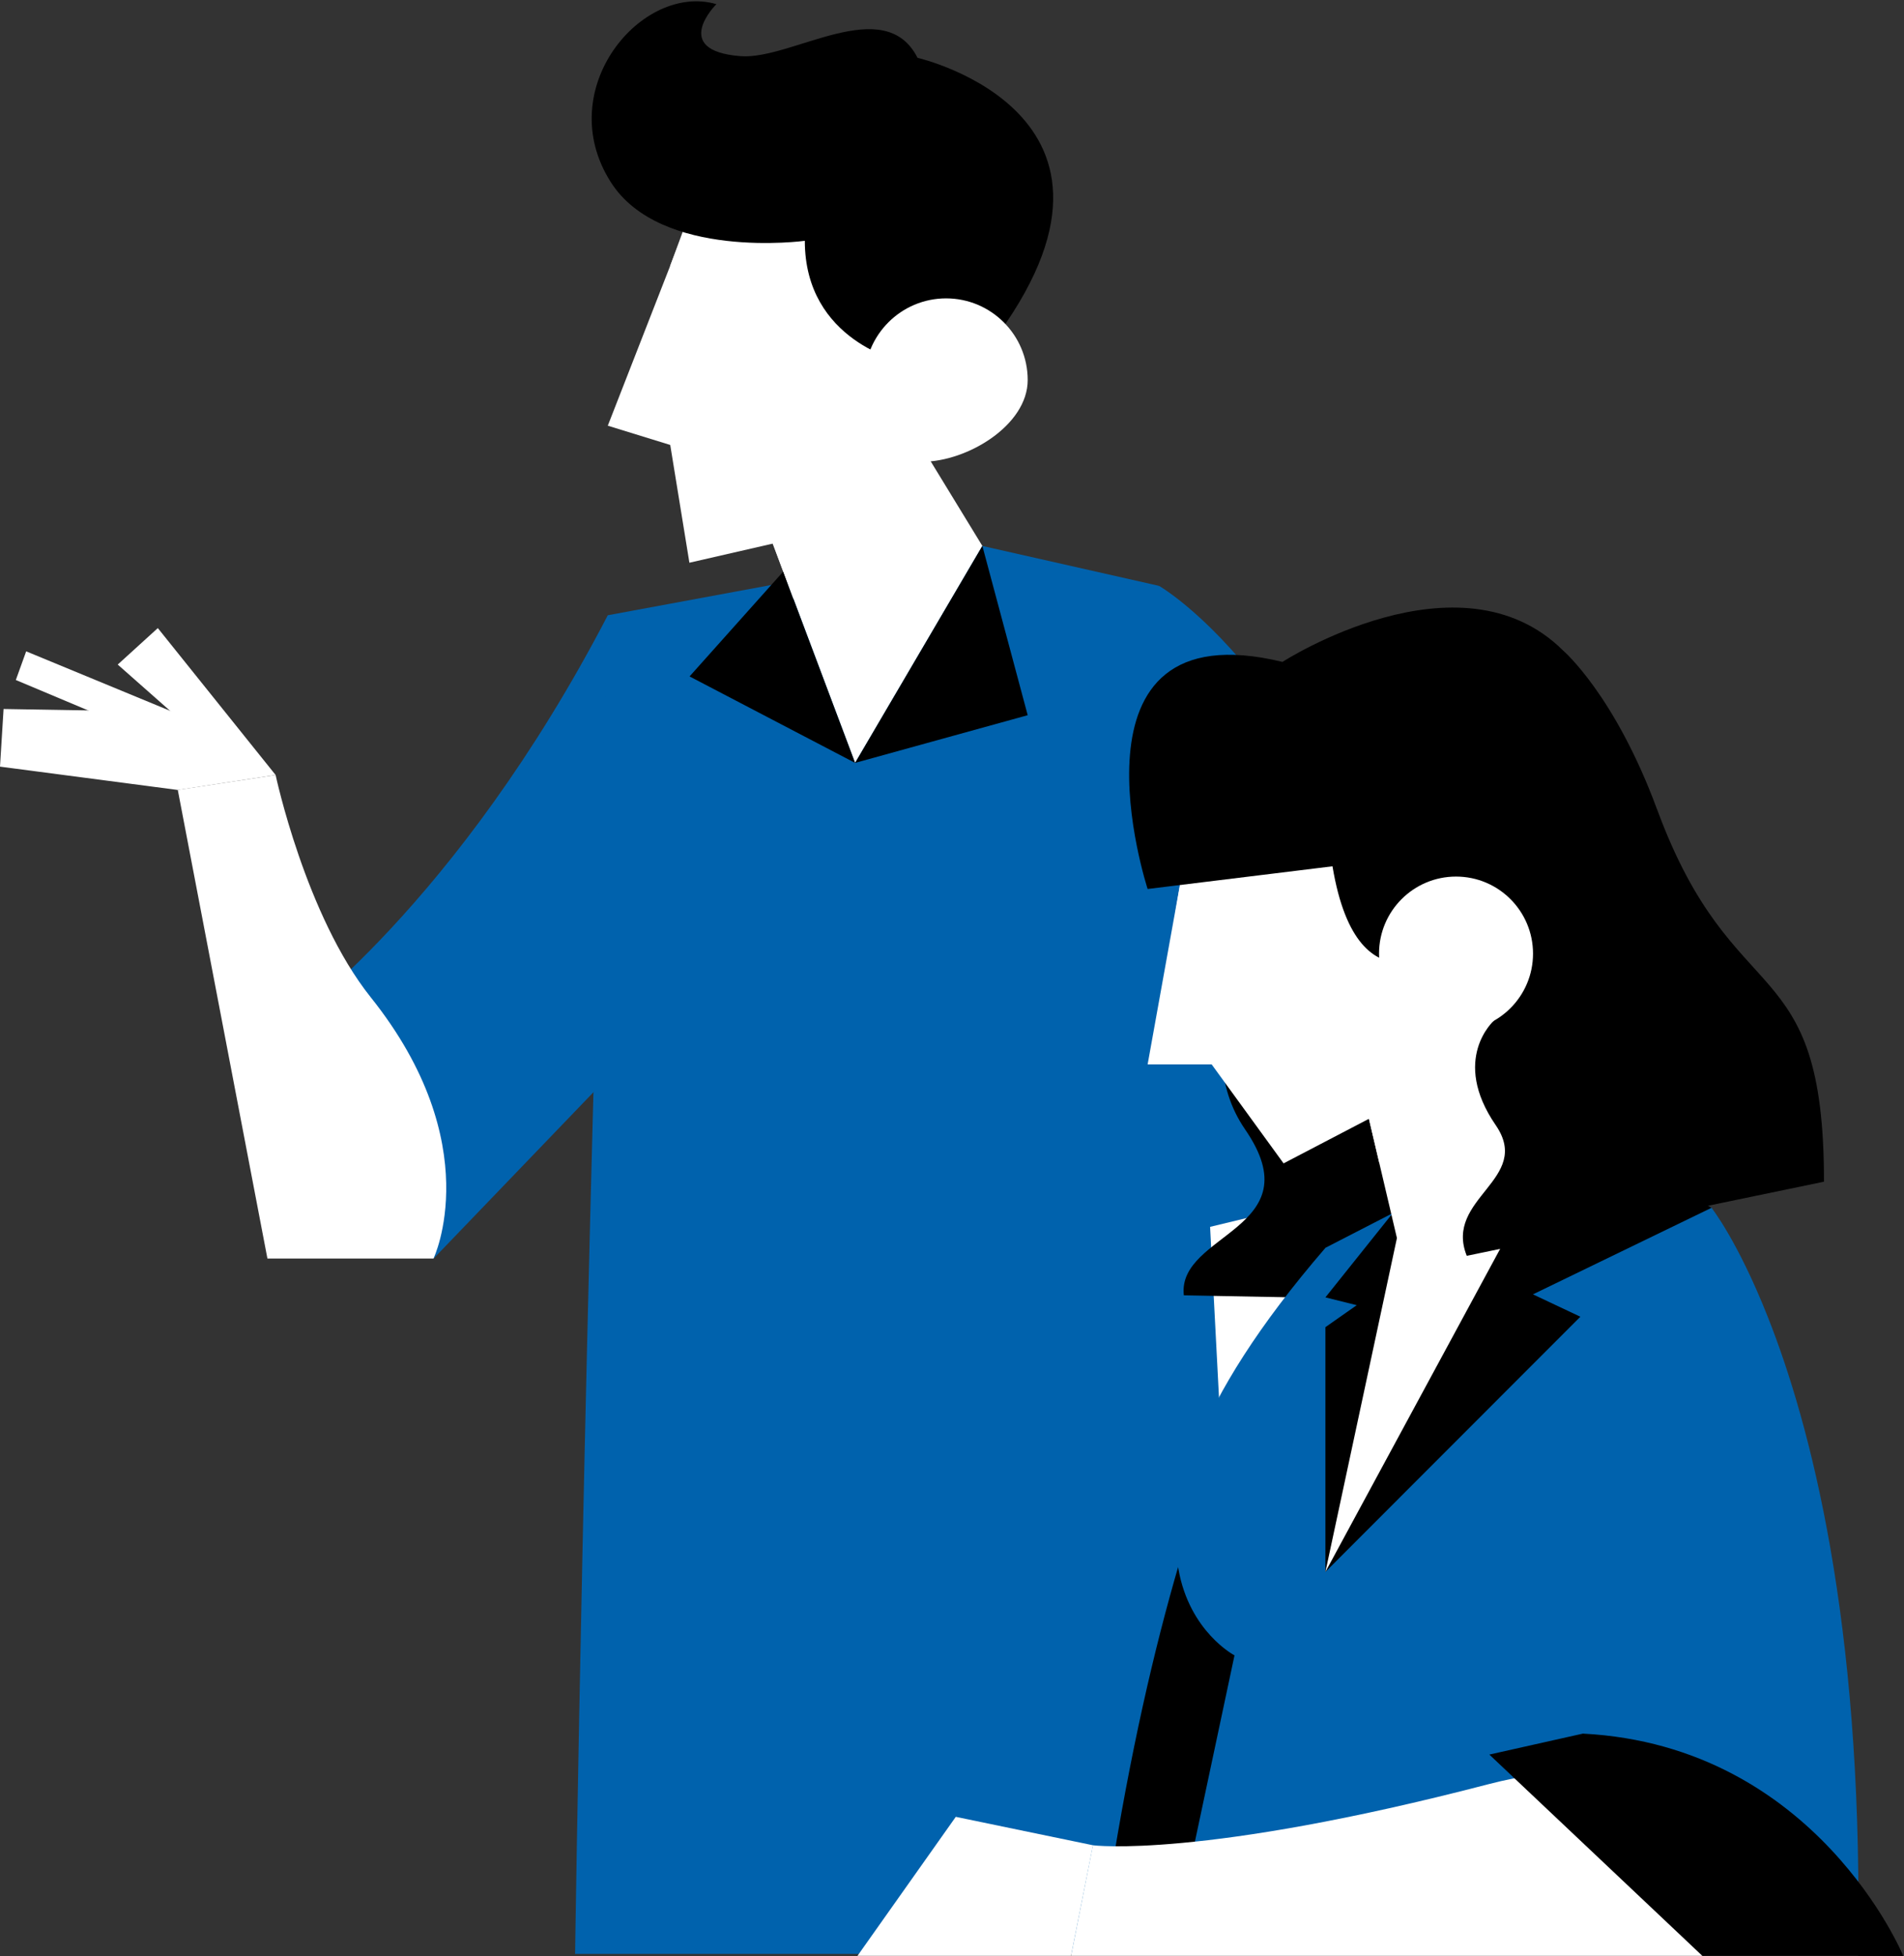
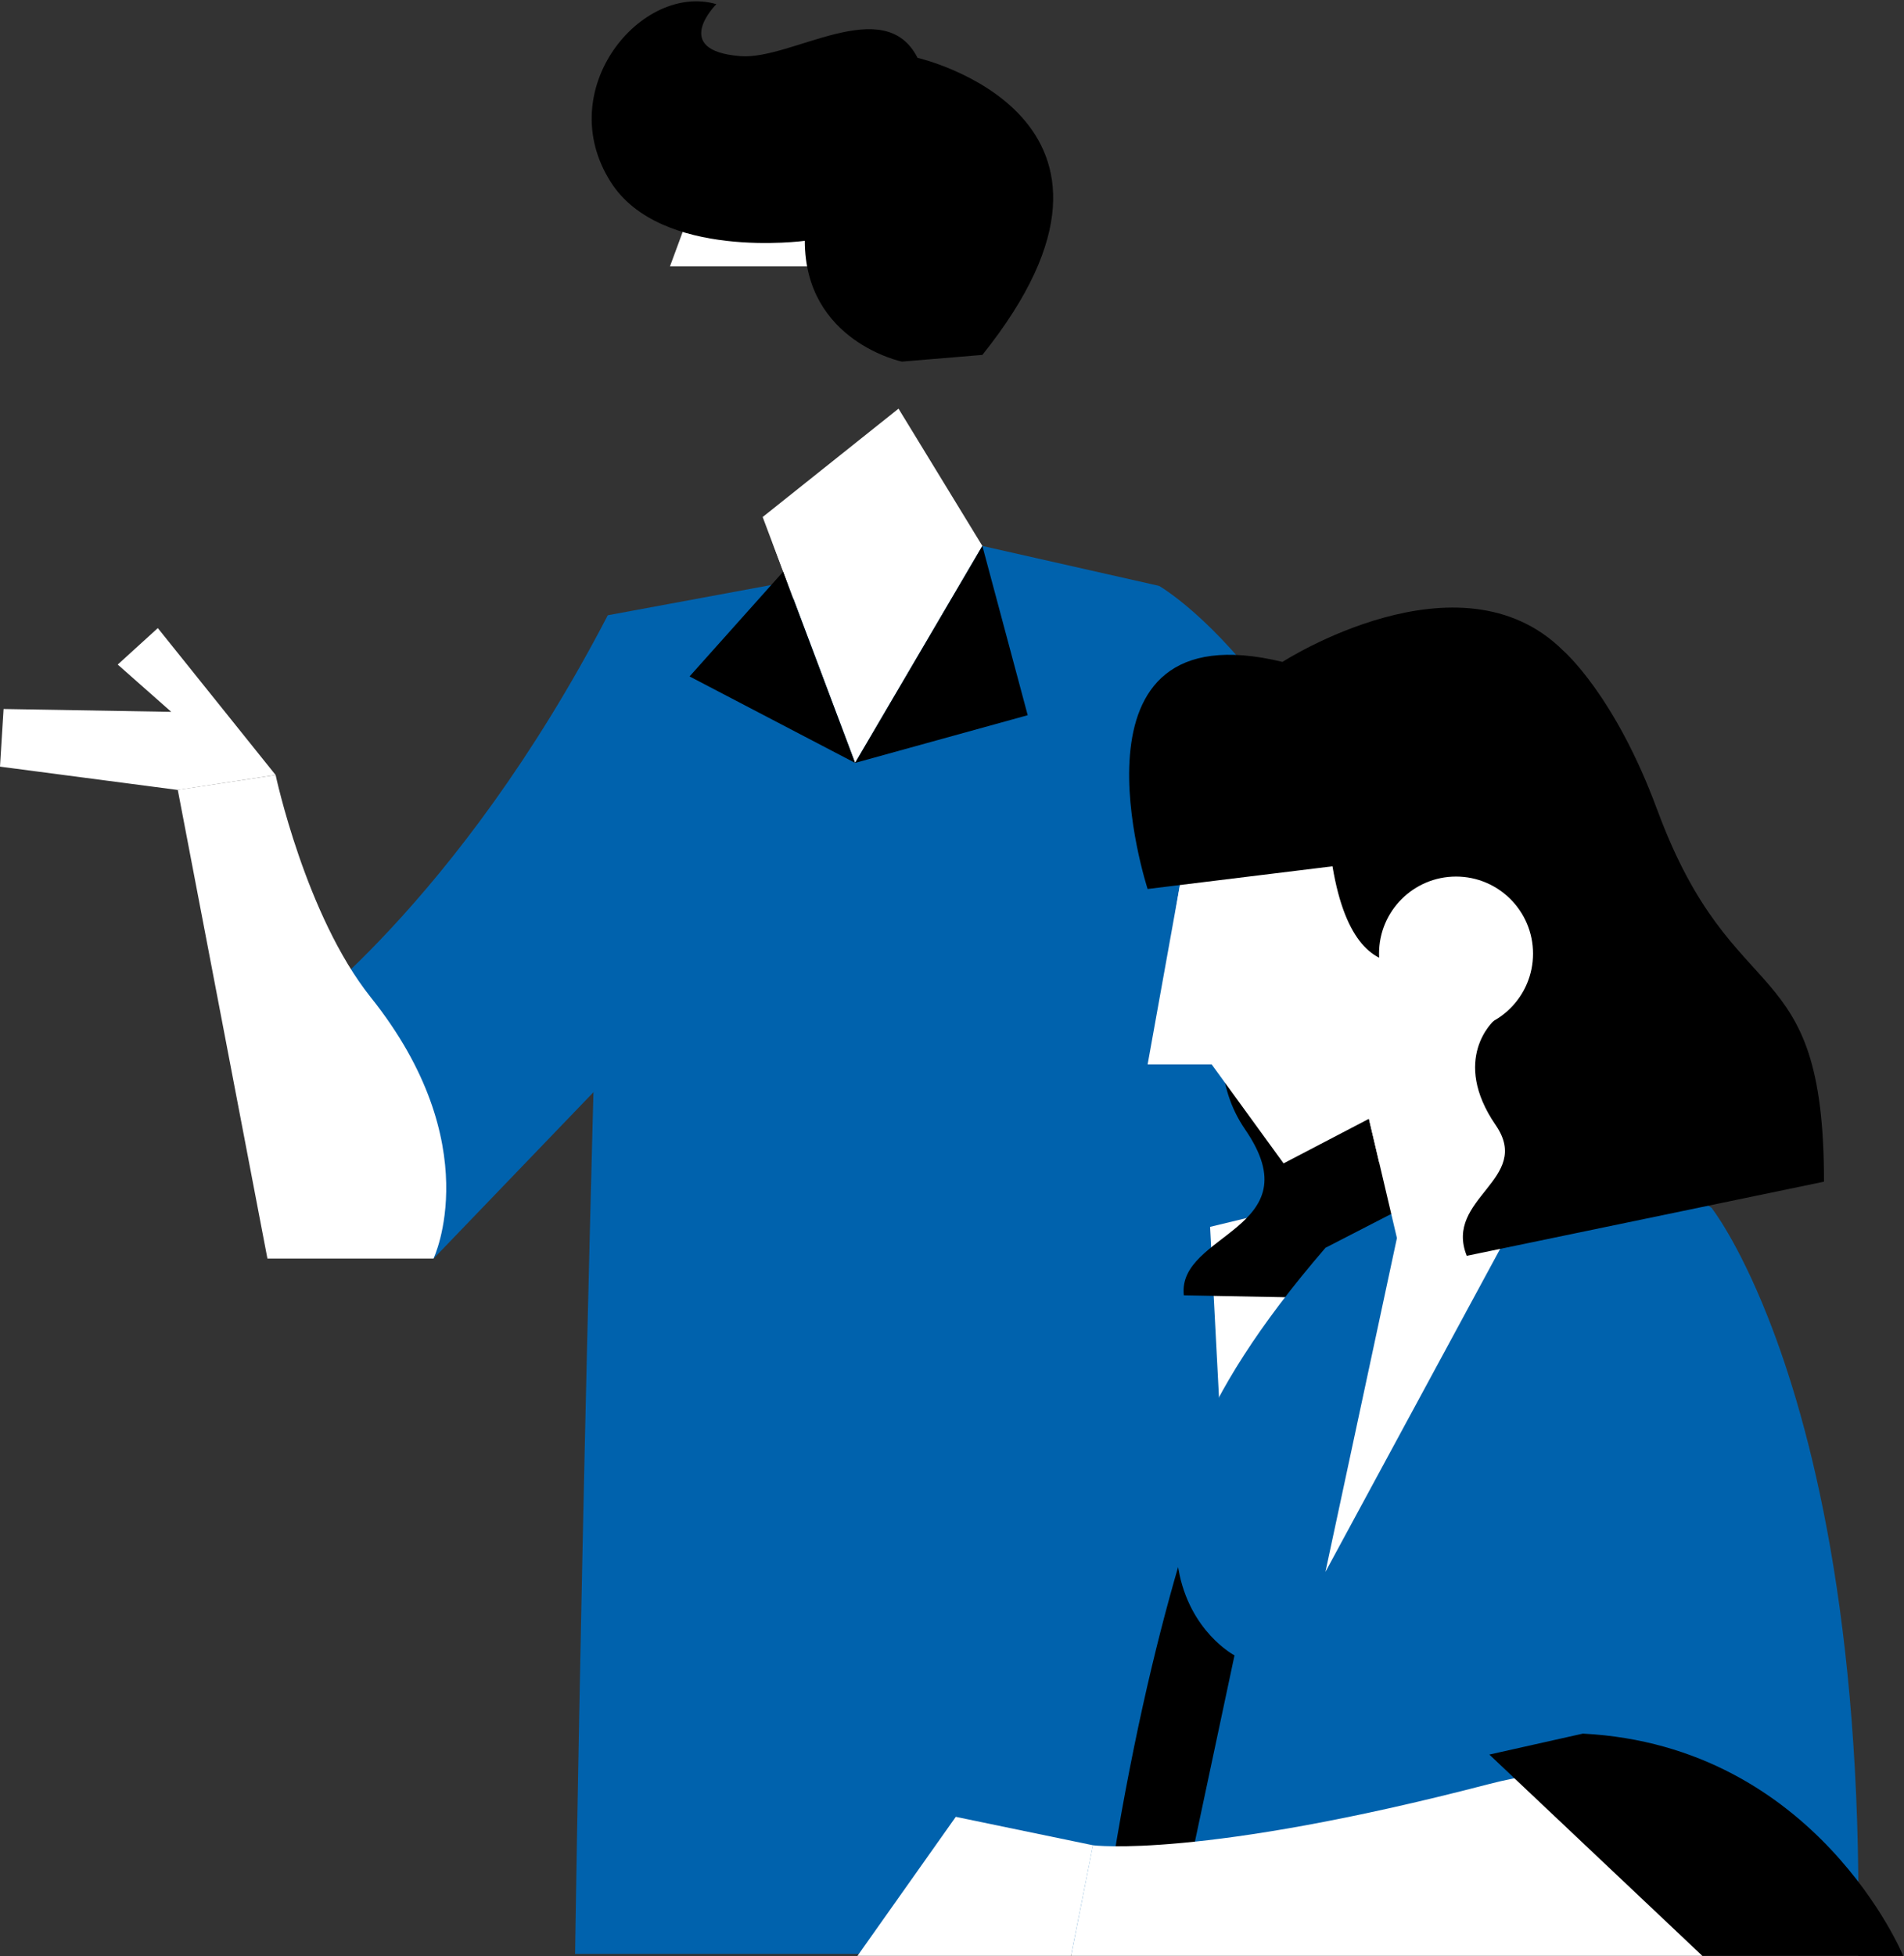
<svg xmlns="http://www.w3.org/2000/svg" width="817" height="839" viewBox="0 0 817 839" fill="none">
  <rect x="0" y="0" width="817" height="839" fill="#333333" stroke="none" />
  <g clip-path="url(#clip0_2575_745)">
    <path d="M260.802 263.881C195.986 388.525 123.114 439.305 123.114 439.305L186.019 539.805L295.855 425.577L260.768 263.881H260.802Z" fill="#0062AD" />
    <path d="M421.529 234.137L260.768 263.881C250.597 568.149 246.774 838 246.774 838H535.291C535.291 838 543.653 352.907 497.234 251.246L421.495 234.137H421.529Z" fill="#0062AD" />
    <path d="M327.257 221.741L366.918 327.194L421.529 234.138L385.554 175.265L327.257 221.741Z" fill="white" />
    <path d="M366.918 327.193L440.984 306.738L421.529 234.137L366.918 327.193Z" fill="black" />
    <path d="M336.063 245.167L295.89 290.108L366.918 327.193L336.063 245.167Z" fill="black" />
    <path d="M186.019 539.771C186.019 539.771 209.502 490.801 159.089 427.728C131.135 392.759 118.267 332.384 118.267 332.384L76.285 338.77L114.752 539.771H186.053H186.019Z" fill="white" />
    <path d="M67.718 269.379L50.515 285.019L73.486 305.304L1.536 304.075L0 328.798L76.285 338.804L118.267 332.384L67.718 269.379Z" fill="white" />
-     <path d="M80.278 307.865L11.23 279.351L6.792 291.644L64.407 315.856L80.278 307.865Z" fill="white" />
    <path d="M497.302 251.246C497.302 251.246 590.072 304.075 619.357 502.036L511.739 528.024L497.302 251.28V251.246Z" fill="#0062AD" />
-     <path d="M295.821 92.897L260.802 182.572L287.596 190.836L295.821 241.343L381.356 221.741L393.711 84.633L295.821 92.897Z" fill="white" />
    <path d="M352.924 114.206H287.493L294.627 94.878L352.924 91.258V114.206Z" fill="white" />
    <path d="M387.09 155.117C387.09 155.117 345.347 146.477 345.347 103.278C345.347 103.278 283.431 111.713 262.065 78.076C236.739 38.259 275.445 -7.535 307.392 1.787C307.392 1.787 287.254 21.765 317.836 24.087C339.647 25.76 379.478 -3.267 393.711 24.804C393.711 24.804 503.48 49.903 421.529 152.214L387.056 155.082L387.09 155.117Z" fill="black" />
-     <path d="M440.984 163.005C440.984 182.367 415.044 198.042 395.725 198.042C376.407 198.042 370.946 182.333 370.946 163.005C370.946 143.677 386.646 127.968 405.965 127.968C425.284 127.968 440.984 143.677 440.984 163.005Z" fill="white" />
    <path d="M606.49 505.11V666.737L528.5 703.5L519.249 526.18L606.49 505.11Z" fill="white" />
    <path d="M331.421 232.464L381.356 221.741L340.398 256.71L331.421 232.464Z" fill="white" />
    <path d="M507.976 555.537L645.733 558.166L614.502 389.573L541.255 397.871C541.255 397.871 508.25 446.601 534.326 484.473C563.714 527.227 504.973 528.798 507.976 555.571V555.537Z" fill="black" />
    <path d="M568.731 535.15C568.731 535.15 506.065 596.686 472.991 828.592H542.757L568.731 535.15Z" fill="black" />
    <path d="M734.407 518.007L707.136 828.592H504.495L529.719 709.959C529.719 709.959 452.58 669.697 568.765 535.15L597.641 520.295L723.11 510.802L734.407 518.007Z" fill="#0062AD" />
    <path d="M734.407 518.007C734.407 518.007 745.602 532.076 758.538 564.757C776.901 611.063 798.814 694.762 797.381 828.592H707.102L673.5 741.5L705.5 525.5L734.373 518.007H734.407Z" fill="#0062AD" />
    <path d="M797.381 838.837C797.381 838.837 752.292 735.639 638.838 765.177C514.973 797.414 468.964 791.404 468.964 791.404L459.577 838.837H797.381Z" fill="white" />
    <path d="M679.318 743.493L639.077 752.508L730.516 838.871H816.699C816.699 838.871 779.564 748.752 679.353 743.527L679.318 743.493Z" fill="black" />
    <path d="M468.998 791.404L410.12 779.213L367.933 838.837H459.577L468.998 791.404Z" fill="white" />
-     <path d="M568.731 674.17L678.124 564.723L657.781 555.127L734.407 518.007L699.217 495.605H617.369L568.731 556.424L582.179 559.771L568.731 569.196V674.17Z" fill="black" />
    <path d="M645.221 532.828L680.923 508.104L642.354 421.843L582.589 459.407L599.416 530.983L568.731 674.17L645.221 532.828Z" fill="white" />
    <path d="M587.401 479.828L629.349 457.939L591.907 498.952L587.401 479.828Z" fill="white" />
    <path d="M510.741 354.911L492.446 456.505H519.923L550.778 498.952L629.349 457.939L574.397 335.446L510.741 354.911Z" fill="white" />
    <path d="M506.304 379.567L504.461 390.699L576.957 380.83L575.83 366.932L506.304 379.567Z" fill="white" />
    <path d="M711.061 347.193C692.903 297.985 670.751 279.032 670.751 279.032C626.277 234.843 550.3 283.881 550.3 283.881C452.922 260.284 492.446 381.274 492.446 381.274L571.769 371.542C582.862 438.098 622.523 404.393 622.523 404.393L641.022 437.757C641.022 437.757 622.352 454.251 641.807 482.56C657.815 505.85 619.451 513.807 629.383 538.599L782.67 506.806C782.67 405.896 743.862 436.152 711.095 347.228L711.061 347.193Z" fill="black" />
    <path d="M624.776 442.06C643.023 442.06 657.815 427.26 657.815 409.003C657.815 390.747 643.023 375.947 624.776 375.947C606.528 375.947 591.736 390.747 591.736 409.003C591.736 427.26 606.528 442.06 624.776 442.06Z" fill="white" />
  </g>
  <defs>
    <clipPath id="clip0_2575_745">
      <rect width="817" height="839" fill="white" />
    </clipPath>
  </defs>
</svg>